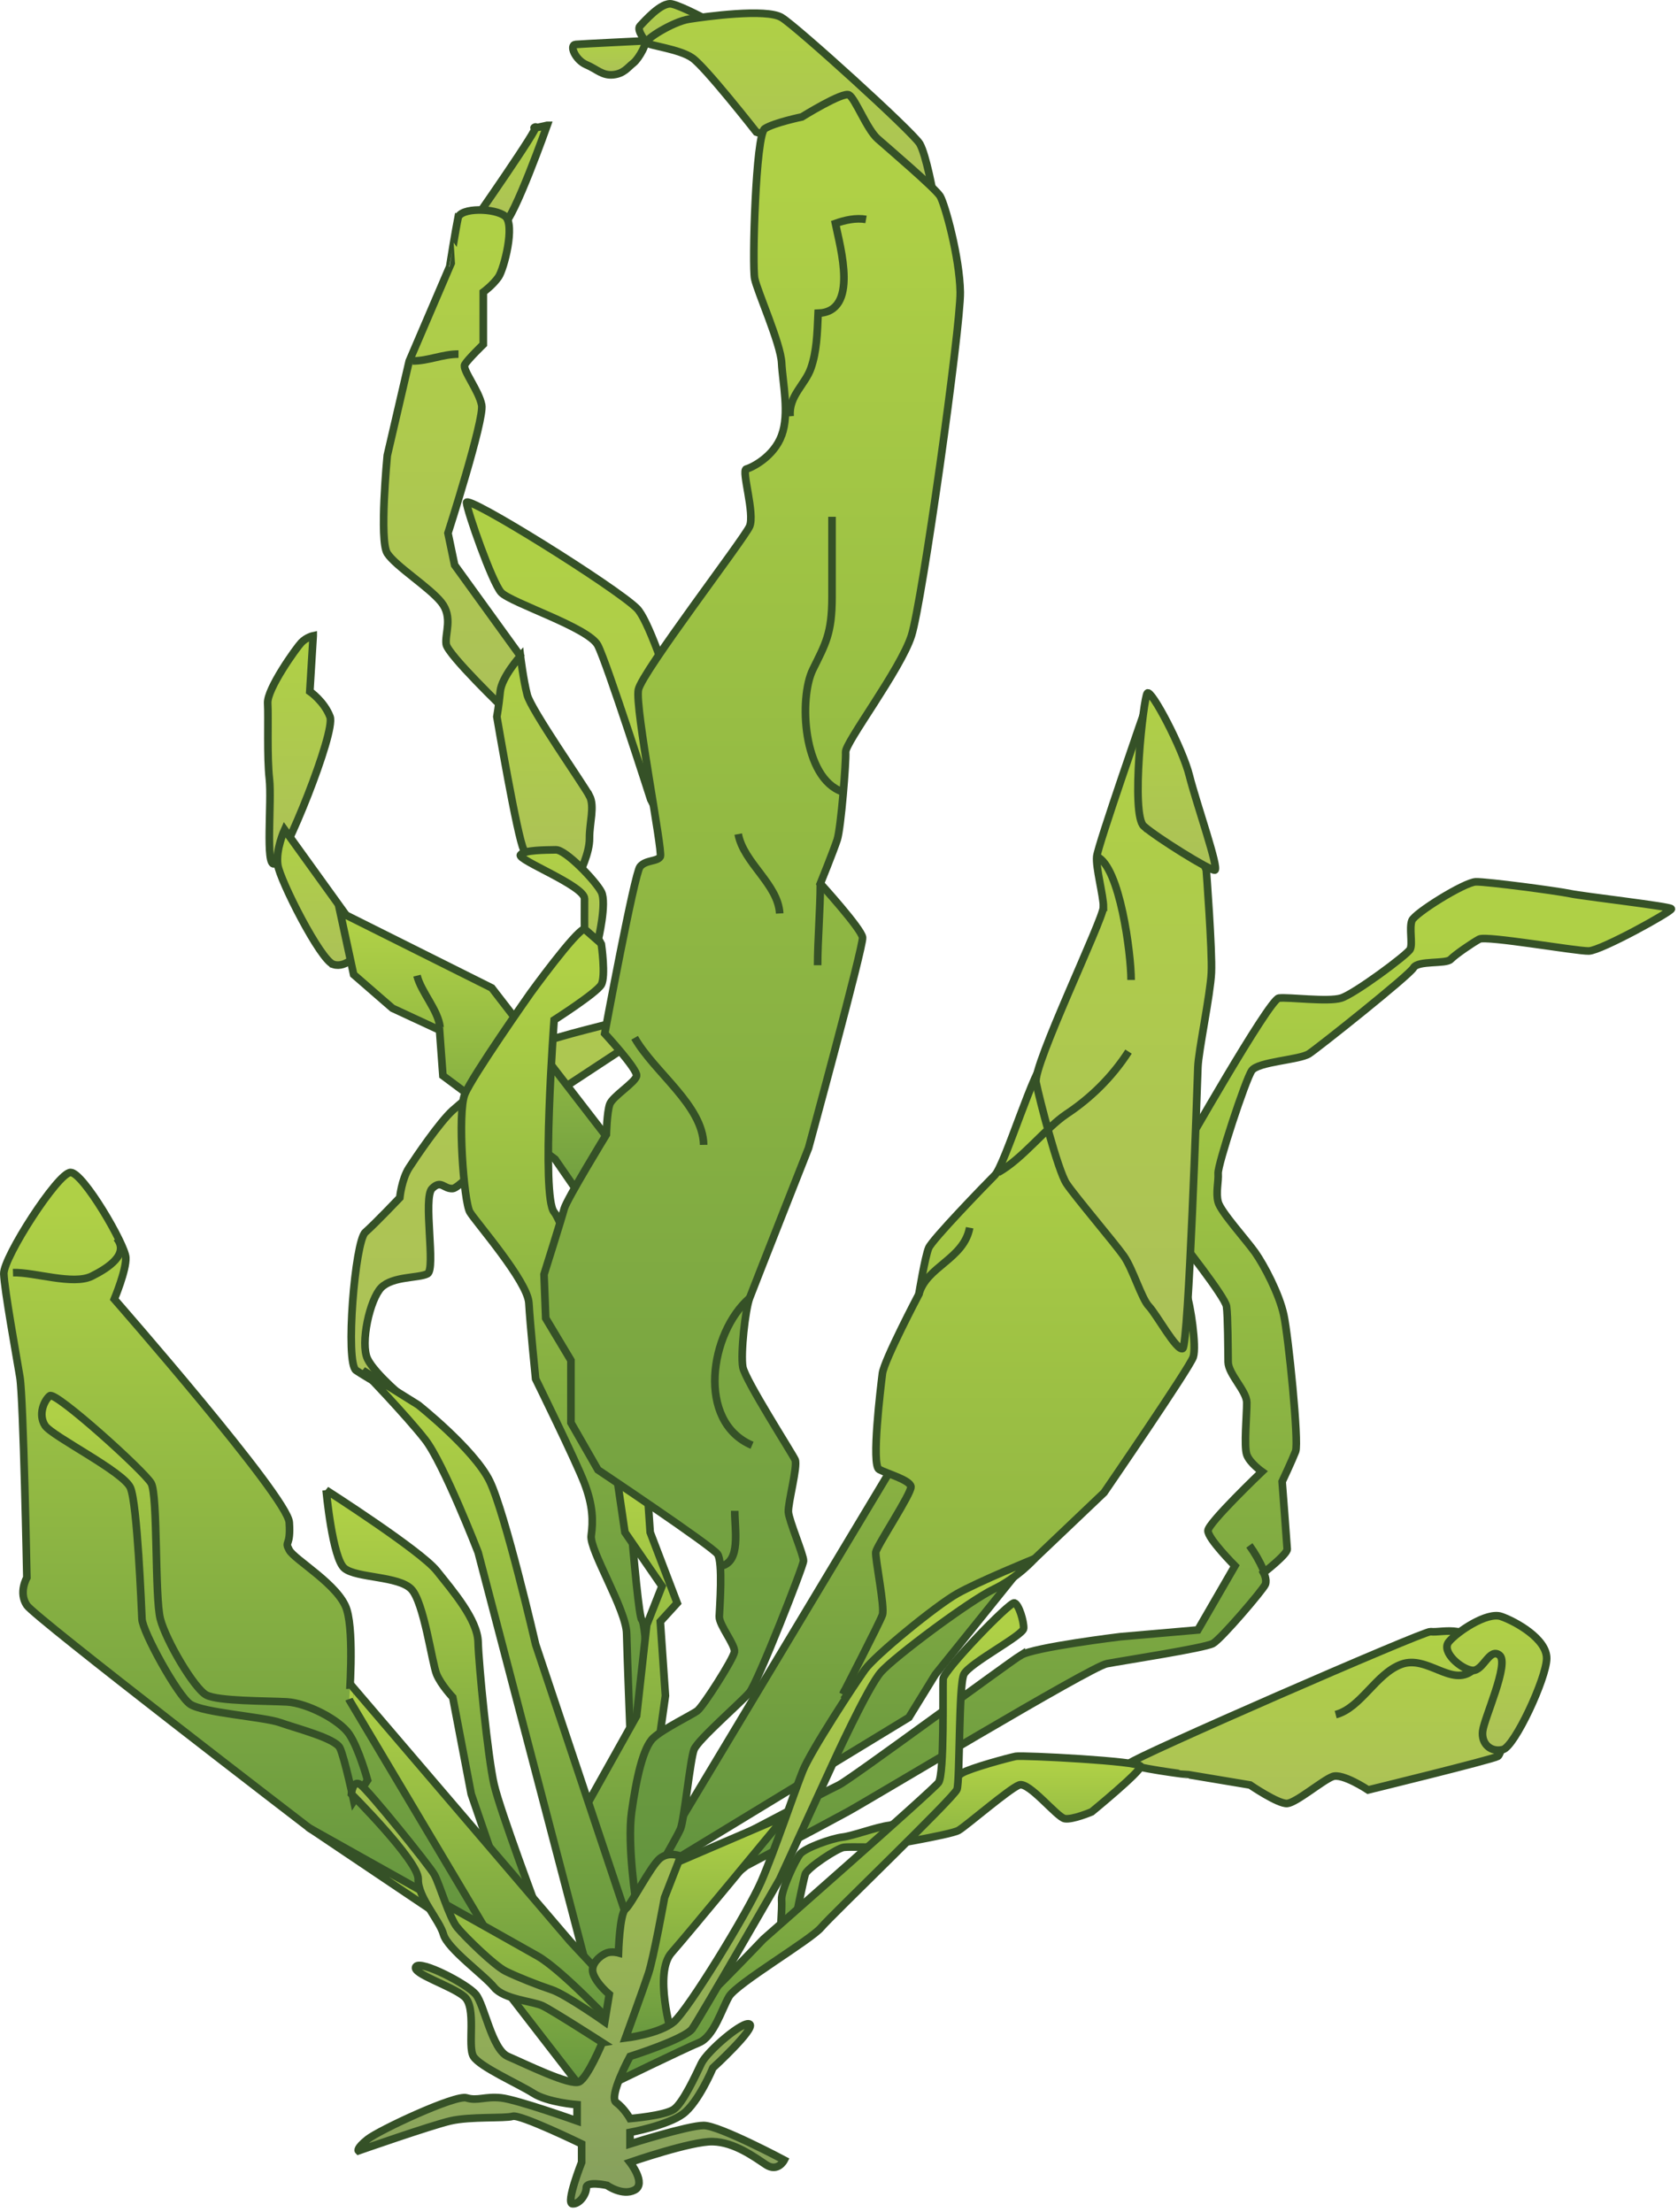
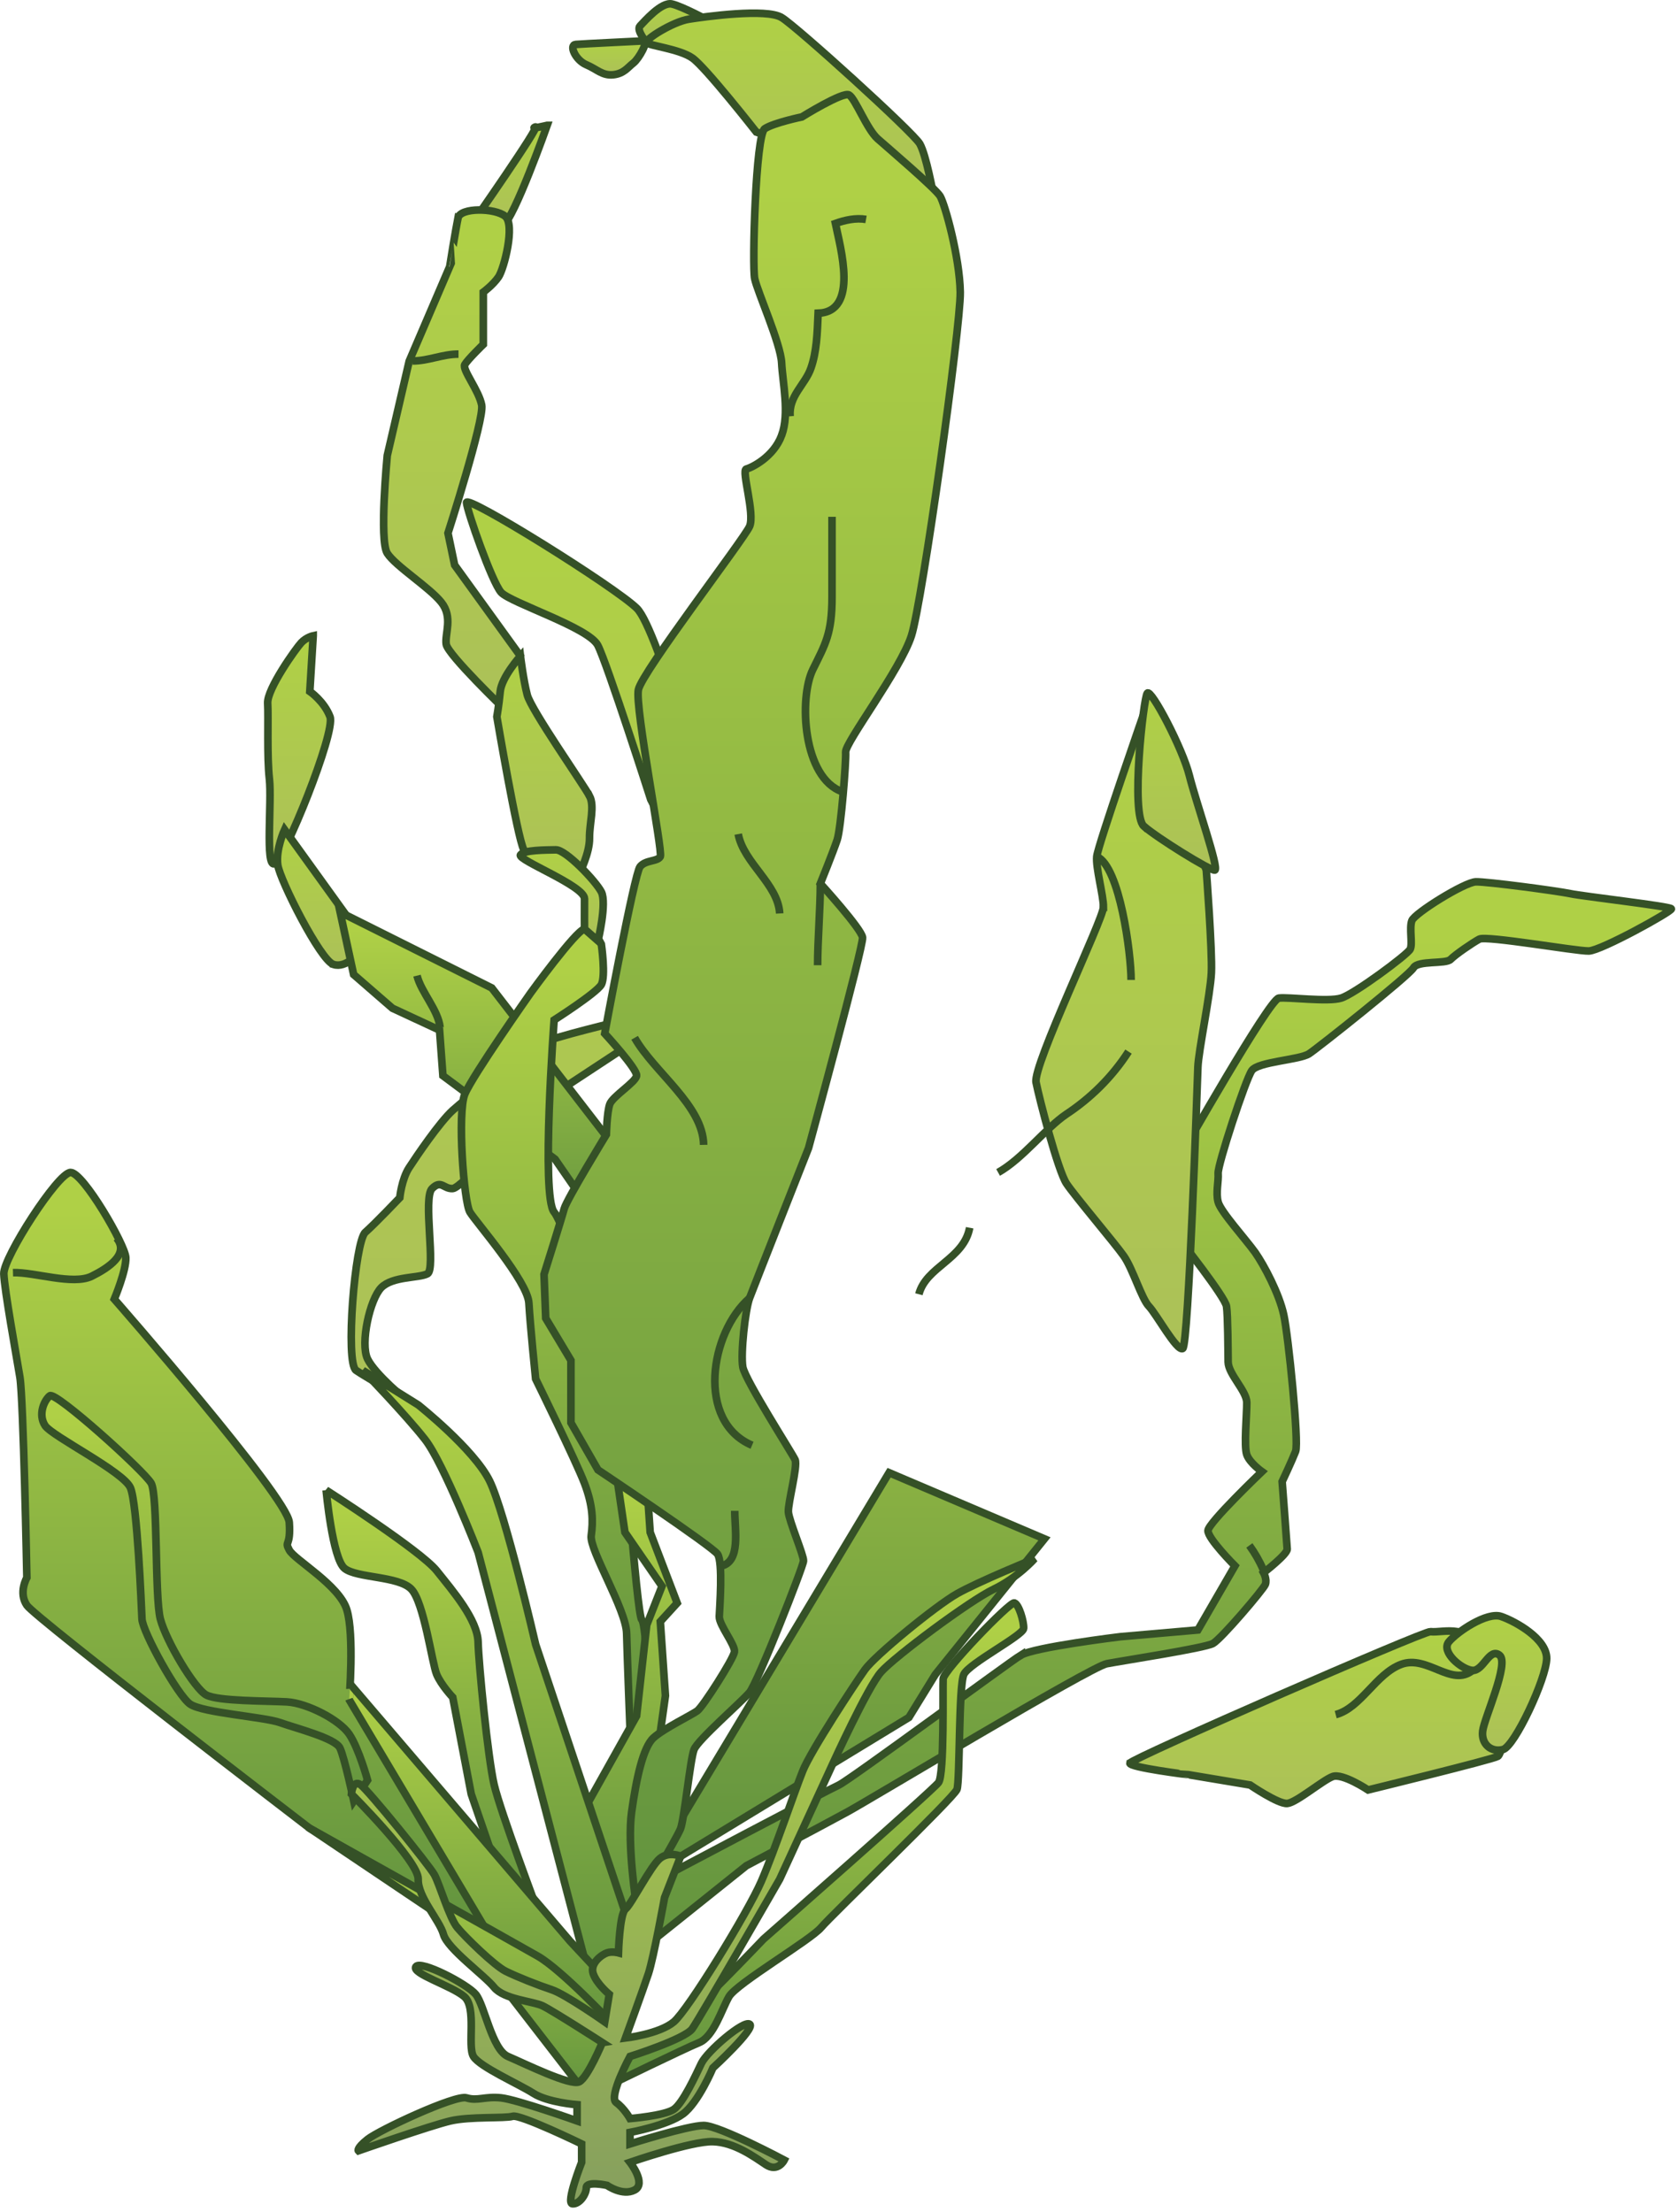
<svg xmlns="http://www.w3.org/2000/svg" xmlns:ns1="https://ian.umces.edu/media-library/" x="0px" y="0px" width="380" height="501" viewBox="0 0 380 501" xml:space="preserve">
  <title>Enteromorpha intestinalis (Gutweed)</title>
  <desc>
    <ns1:title>Enteromorpha intestinalis (Gutweed)</ns1:title>
    <ns1:descr>Illustration of Enteromorpha intestinalis (Gutweed)</ns1:descr>
    <ns1:scene>
      <ns1:contains>macroalgae, green, algae, gutweed, grass, kelp, Plantae, Viridaeplantae, Chlorophyta, Ulvophyceae, Ulvales, Ulvaceae, Enteromorpha, intestinalis</ns1:contains>
      <ns1:when>2005-08-11</ns1:when>
    </ns1:scene>
  </desc>
  <defs />
  <linearGradient id="ian_symbols_c13cb858a815b77411338a533d8ed658" y2="420.43" gradientUnits="userSpaceOnUse" x2="193.09" y1="333.55" x1="193.09">
    <stop stop-color="#8AB142" offset="0" />
    <stop stop-color="#63943F" offset="1" />
  </linearGradient>
  <polygon stroke="#355127" stroke-width="1.726" points="149.65 419.69 201.34 333.55 236.53 348.53 211.82 379.24 205.83 388.98 154.15 420.43" fill="url(#ian_symbols_c13cb858a815b77411338a533d8ed658)" />
  <linearGradient id="ian_symbols_17f2da2901c409c485c47e2588f5b40f" y2="385.26" gradientUnits="userSpaceOnUse" x2="230.65" y1="240.7" x1="230.65">
    <stop stop-color="#AFD046" offset=".051" />
    <stop stop-color="#88AF42" offset="1" />
  </linearGradient>
-   <path stroke="#355127" stroke-width="1.726" d="m190.85 383.74s8.39-16.253 8.977-17.979c.607-1.727-1.687-12.848-1.491-14.23.202-1.382 8.106-13.286 7.958-14.811-.188-1.518-5.395-2.934-7.209-3.911-1.801-.972.364-18.688.742-21.724.397-3.021 8.261-17.953 8.261-17.953s1.396-8.564 2.232-10.507c.85-1.942 12.693-14.177 14.972-16.463 2.286-2.293 9.301-25.507 11.311-25.459 2.017.02 31.171 50.056 32.068 52.349.917 2.286 2.334 11.91 1.551 14.297-.775 2.388-20.198 30.714-20.198 30.714l-15.734 14.972s-18.944 11.236-21.73 13.118c-2.779 1.874-17.825 14.143-17.286 17.588.54 3.42-4.42-.01-4.42-.01z" fill="url(#ian_symbols_17f2da2901c409c485c47e2588f5b40f)" />
  <linearGradient id="ian_symbols_67fe67ec26635454e1baba7306916806" y2="440.9" gradientUnits="userSpaceOnUse" x2="262.31" y1="199.72" x1="262.31">
    <stop stop-color="#AFD046" offset=".051" />
    <stop stop-color="#63943F" offset="1" />
  </linearGradient>
  <path stroke="#355127" stroke-width="1.726" d="m231.2 374.89c2.906-1.814 22.505-4.194 22.505-4.194l17.569-1.531 8.39-14.514s-6.218-6.225-6.104-7.999c.107-1.787 12.214-13.347 12.214-13.347s-2.771-1.963-3.426-3.831c-.682-1.854.02-9.179 0-11.836-.061-2.65-4.155-6.38-4.223-9.145-.033-2.752-.06-10.447-.364-12.599-.303-2.165-10.683-15.256-10.683-15.256l.364-19.079s19.977-35.211 22.155-35.501c2.165-.283 11.107.924 14.108 0 2.994-.917 15.033-9.833 15.647-11.074.6-1.207-.264-4.795.384-6.488.634-1.672 11.937-8.707 14.486-8.774 2.57-.054 18.305 2.037 21.38 2.678 3.075.647 22.728 2.873 22.903 3.446.161.566-15.89 9.455-18.702 9.543-2.813.067-23.221-3.547-24.805-2.684-1.578.856-5.402 3.473-6.488 4.586s-7.398.175-8.403 1.902c-.998 1.74-21.494 18.034-23.658 19.471-2.165 1.416-11.566 1.78-12.97 3.811-1.41 2.017-7.756 21.379-7.621 23.274.128 1.888-.566 4.37 0 6.487.526 2.145 6.34 8.552 8.39 11.438 2.037 2.914 5.442 9.354 6.475 14.136 1.039 4.769 3.474 28.853 2.678 30.909-.789 2.043-3.049 6.852-3.049 6.852s1.086 14.082 1.146 15.283c.055 1.173-5.348 5.348-5.348 5.348s.829 1.497.391 2.657c-.472 1.167-9.961 12.302-11.843 13.367-1.882 1.052-20.313 3.871-24.043 4.579-3.716.688-53.839 30.896-58.763 33.566-4.923 2.697-22.89 12.207-22.89 12.207l-22.896 18.324 3.81-15.634s37.606-19.882 40.054-20.981c2.48-1.15 38.31-27.62 41.23-29.43z" fill="url(#ian_symbols_67fe67ec26635454e1baba7306916806)" />
  <linearGradient id="ian_symbols_3dde1bbf57ee9be449759583c5f9213e" y2="305.47" gradientUnits="userSpaceOnUse" x2="254.48" y1="160.43" x1="254.48">
    <stop stop-color="#AFD046" offset=".051" />
    <stop stop-color="#ACC158" offset="1" />
  </linearGradient>
  <path stroke="#355127" stroke-width="1.726" d="m249.89 205.45c0-2.63-1.768-8.923-1.518-11.452.256-2.536 11.067-33.573 11.067-33.573l13.737 36.634s1.39 18.27 1.153 23.274c-.242 5.004-2.934 17.744-3.055 21.372-.135 3.622-2.104 63.005-3.433 63.72-1.322.708-5.969-7.803-7.635-9.536-1.692-1.733-3.662-8.531-5.732-11.445-2.051-2.92-11.041-13.495-12.97-16.401-1.929-2.934-6.123-19.106-6.879-22.903-.75-3.81 15.28-37.06 15.25-39.69z" fill="url(#ian_symbols_3dde1bbf57ee9be449759583c5f9213e)" />
  <linearGradient id="ian_symbols_1d04bc0305c31984c1775c57b2b34f1b" y2="197.07" gradientUnits="userSpaceOnUse" x2="266.47" y1="156.93" x1="266.47">
    <stop stop-color="#AFD046" offset=".051" />
    <stop stop-color="#ACC158" offset="1" />
  </linearGradient>
  <path stroke="#355127" stroke-width="1.726" d="m259.05 187.14c3.068 2.67 14.938 10.049 16.045 9.927 1.112-.121-4.209-15.262-5.746-21.386-1.504-6.097-8.646-19.707-9.522-18.695-.89 1.03-3.82 27.49-.78 30.16z" fill="url(#ian_symbols_1d04bc0305c31984c1775c57b2b34f1b)" />
  <linearGradient id="ian_symbols_6329b8c0bb233224edd6c4d7f5e15dbc" y2="408.47" gradientUnits="userSpaceOnUse" x2="300.02" y1="369.41" x1="300.02">
    <stop stop-color="#AFD046" offset=".051" />
    <stop stop-color="#ACC158" offset="1" />
  </linearGradient>
  <path stroke="#355127" stroke-width="1.726" d="m255.88 399.32c.264-.999 66.553-29.945 68.057-29.77 1.503.176 3.763-.391 6.103 0 2.334.378 11.062 3.433 11.062 3.433l3.062 4.964s-3.615 19.079-4.964 19.842c-1.335.762-29.378 7.614-29.378 7.614s-5.772-3.852-8.025-3.035c-2.239.816-8.248 5.922-10.292 6.097-2.043.169-8.403-4.182-8.403-4.182l-13.751-2.3c-.02.01-13.71-1.69-13.48-2.66z" fill="url(#ian_symbols_6329b8c0bb233224edd6c4d7f5e15dbc)" />
  <linearGradient id="ian_symbols_7f88c7729296a744c5be3bae296c943e" y2="438.99" gradientUnits="userSpaceOnUse" x2="217.46" y1="397.75" x1="217.46">
    <stop stop-color="#AFD046" offset=".051" />
    <stop stop-color="#63943F" offset="1" />
  </linearGradient>
-   <path stroke="#355127" stroke-width="1.726" d="m258.3 400.06c0 1.228-11.08 10.306-11.08 10.306s-4.351 1.848-6.097 1.537c-1.768-.316-8.127-8.43-10.313-7.621-2.191.79-12.024 9.287-13.737 10.278-1.707 1.025-18.695 3.831-18.695 3.831s-5.82-.148-7.25 0c-1.443.135-8.35 4.701-8.774 6.104-.432 1.396-2.293 10.689-2.293 10.689l-3.446 3.804s.54-6.758.391-8.768c-.135-2.003 3.062-8.915 4.195-10.312 1.14-1.383 7.021-3.5 9.537-3.811 2.549-.304 7.688-2.307 10.703-2.677 2.987-.352 14.446-10.67 16.402-11.823 1.949-1.16 10.696-3.521 12.207-3.811 1.53-.28 28.23 1.07 28.25 2.27z" fill="url(#ian_symbols_7f88c7729296a744c5be3bae296c943e)" />
  <linearGradient id="ian_symbols_26ec00c025cdf5c439b7b5e9c285fecd" y2="396.4" gradientUnits="userSpaceOnUse" x2="338.97" y1="365.94" x1="338.97">
    <stop stop-color="#AFD046" offset=".051" />
    <stop stop-color="#ACC158" offset="1" />
  </linearGradient>
  <path stroke="#355127" stroke-width="1.726" d="m339.96 366.11c3.196 1.106 10.379 5.072 10.298 9.543-.067 4.472-7.257 19.937-9.921 20.61-2.664.675-4.93-1.248-4.572-4.194.351-2.947 6.097-15.37 3.824-17.178-2.301-1.814-3.676 3.588-6.117 3.439-2.448-.162-7.257-4.202-5.355-6.495 1.92-2.29 8.63-6.82 11.84-5.73z" fill="url(#ian_symbols_26ec00c025cdf5c439b7b5e9c285fecd)" />
  <linearGradient id="ian_symbols_75ce52ddbf2e5414fd9b5a20db0fbc38" y2="16.959" gradientUnits="userSpaceOnUse" x2="137.91" y1="9.264" x1="137.91">
    <stop stop-color="#AFD046" offset=".051" />
    <stop stop-color="#ACC158" offset="1" />
  </linearGradient>
  <path stroke="#355127" stroke-width="1.726" d="m145.76 9.264c-1.187.068-13.792.661-15.383.803-1.592.135-.041 3.555 2.374 4.58 2.408 1.019 3.648 2.529 6.104 2.287 2.448-.257 3.298-1.667 4.586-2.665 1.27-.992 3.5-5.052 2.32-5.005z" fill="url(#ian_symbols_75ce52ddbf2e5414fd9b5a20db0fbc38)" />
  <linearGradient id="ian_symbols_3cf3bf5b972c8794bd257d248f91c385" y2="9.676" gradientUnits="userSpaceOnUse" x2="152.67" y1=".863" x1="152.67">
    <stop stop-color="#AFD046" offset=".051" />
    <stop stop-color="#ACC158" offset="1" />
  </linearGradient>
  <path stroke="#355127" stroke-width="1.726" d="m152.2.915c2.408.573 8.396 3.811 8.396 3.811l-11.067 4.95h-3.075s-2.448-2.853-1.511-3.804c.95-.958 4.85-5.543 7.25-4.957z" fill="url(#ian_symbols_3cf3bf5b972c8794bd257d248f91c385)" />
  <linearGradient id="ian_symbols_f968759d5d9f4554254e8840168b3f53" y2="317.16" gradientUnits="userSpaceOnUse" x2="120.24" y1="113.7" x1="120.24">
    <stop stop-color="#AFD046" offset=".051" />
    <stop stop-color="#ACC158" offset="1" />
  </linearGradient>
  <path stroke="#355127" stroke-width="1.726" d="m105.65 113.83c.142 1.943 5.747 17.973 7.83 20.333 2.084 2.341 19.814 7.945 21.898 11.992 2.091 4.026 11.991 34.928 11.991 34.928l7.297 14.089-13.563 35.96s-15.896 3.784-18.756 5.22c-2.866 1.437-16.827 12.383-19.821 15.12-2.995 2.719-8.215 10.427-9.901 13.023-1.687 2.63-2.09 6.778-2.09 6.778s-5.47 5.753-7.81 7.83c-2.354 2.07-4.58 29.587-2.09 31.272 2.461 1.687 11.464 6.778 11.464 6.778s-7.162-5.867-8.862-9.368c-1.692-3.534.52-13.549 3.123-16.179 2.617-2.59 8.491-2.084 10.447-3.116 1.942-1.046-1.072-17.218 1.038-19.295 2.084-2.071 2.59.121 4.681 0 2.097-.129 15.127-15.121 15.127-15.121l7.823-6.259 19.801-13.029 15.66-49.011s-11.883-43.156-16.692-47.971c-4.83-4.8-38.73-25.93-38.6-23.96z" fill="url(#ian_symbols_f968759d5d9f4554254e8840168b3f53)" />
  <linearGradient id="ian_symbols_f45d736bb410f364e1d42ebebfb229b7" y2="195.66" gradientUnits="userSpaceOnUse" x2="67.727" y1="144" x1="67.727">
    <stop stop-color="#AFD046" offset=".051" />
    <stop stop-color="#ACC158" offset="1" />
  </linearGradient>
  <path stroke="#355127" stroke-width="1.726" d="m70.93 144l-.769 12.605s3.237 2.219 4.573 5.726c1.349 3.5-10.488 32.628-12.599 33.31-2.097.695-.559-14.048-1.125-19.174-.58-5.152-.202-13.98-.392-17.19-.188-3.217 6.461-12.517 7.628-13.745 1.167-1.22 2.684-1.54 2.684-1.54z" fill="url(#ian_symbols_f45d736bb410f364e1d42ebebfb229b7)" />
  <linearGradient id="ian_symbols_34b37c7e7cbdb5a4ed639d8ce94d8e68" y2="218.59" gradientUnits="userSpaceOnUse" x2="72.021" y1="187.91" x1="72.021">
    <stop stop-color="#AFD046" offset=".051" />
    <stop stop-color="#ACC158" offset="1" />
  </linearGradient>
  <path stroke="#355127" stroke-width="1.726" d="m75.496 218.43c-2.947-.964-12.072-19.025-12.591-22.512-.52-3.507 1.537-8.012 1.537-8.012l13.738 19.073 3.042 8.774c-.001 0-2.772 3.64-5.726 2.68z" fill="url(#ian_symbols_34b37c7e7cbdb5a4ed639d8ce94d8e68)" />
  <linearGradient id="ian_symbols_8ac6a5db12ea11b4e5eec4fc5d9437d4" y2="282.16" gradientUnits="userSpaceOnUse" x2="108.12" y1="206.59" x1="108.12">
    <stop stop-color="#AFD046" offset=".051" />
    <stop stop-color="#63943F" offset="1" />
  </linearGradient>
  <polygon stroke="#355127" stroke-width="1.726" points="80.082 220.72 88.863 228.35 99.539 233.31 100.3 243.63 125.7 262.54 139.22 282.16 138.46 258.87 111.37 223.76 77.026 206.59" fill="url(#ian_symbols_8ac6a5db12ea11b4e5eec4fc5d9437d4)" />
  <linearGradient id="ian_symbols_9507daa32b03b104914af74eca895424" y2="44.024" gradientUnits="userSpaceOnUse" x2="178.89" y1="2.993" x1="178.89">
    <stop stop-color="#AFD046" offset=".051" />
    <stop stop-color="#ACC158" offset="1" />
  </linearGradient>
  <path stroke="#355127" stroke-width="1.726" d="m177.01 3.97c-3.453-2.131-17.36-.195-20.988.371-3.635.573-10.17 4.667-9.563 5.335.634.701 7.385 1.403 10.318 3.453 2.94 2.017 14.507 16.786 14.507 16.786l40.074 14.109s-1.591-8.855-3.055-11.445c-1.46-2.589-27.83-26.504-31.29-28.609z" fill="url(#ian_symbols_9507daa32b03b104914af74eca895424)" />
  <linearGradient id="ian_symbols_5044119711b2640485edab658da20034" y2="391.68" gradientUnits="userSpaceOnUse" x2="125.67" y1="210.38" x1="125.67">
    <stop stop-color="#AFD046" offset=".051" />
    <stop stop-color="#63943F" offset="1" />
  </linearGradient>
  <path stroke="#355127" stroke-width="1.726" d="m136.18 223c-1.065 1.875-10.689 8.019-10.689 8.019s-2.988 39.966 0 43.513c2.981 3.534 15.262 43.501 15.262 43.501s3.413 47.701 4.586 48.835c1.12 1.152 1.511 19.112 1.511 19.112l-4.175 5.692s-.627-16.308-.769-21.764c-.148-5.43-8.471-18.87-8.019-22.114.445-3.264.425-6.724-1.524-11.836s-11.067-23.659-11.067-23.659-1.241-12.22-1.524-17.177c-.29-4.944-11.951-18.277-13.354-20.591-1.403-2.347-2.859-22.553-1.16-26.714 1.713-4.175 14.891-22.896 14.891-22.896s10.225-14.122 12.214-14.52c1.969-.378 3.817 3.439 3.817 3.439s1.05 7.3-.01 9.17z" fill="url(#ian_symbols_5044119711b2640485edab658da20034)" />
  <linearGradient id="ian_symbols_37799d08541cc9c45d8ef0de44f942b6" y2="435.19" gradientUnits="userSpaceOnUse" x2="143.05" y1="331.38" x1="143.05">
    <stop stop-color="#AFD046" offset=".051" />
    <stop stop-color="#63943F" offset="1" />
  </linearGradient>
  <path stroke="#355127" stroke-width="1.726" d="m139.22 331.38l2.3 15.667 8.396 12.206-3.459 8.774-2.293 20.61-10.669 19.08s-.749.755-.749 2.657c0 1.929 5.341 24.818 5.341 24.818l6.077-4.572 6.528-46.568-1.16-16.787 3.824-4.194-6.117-16.024-.782-11.473-7.24-4.21z" fill="url(#ian_symbols_37799d08541cc9c45d8ef0de44f942b6)" />
  <linearGradient id="ian_symbols_fc6ab242c309781491f66416968c05a9" y2="431.74" gradientUnits="userSpaceOnUse" x2="170.33" y1="21.43" x1="170.33">
    <stop stop-color="#AFD046" offset=".051" />
    <stop stop-color="#63943F" offset="1" />
  </linearGradient>
  <path stroke="#355127" stroke-width="1.726" d="m177.01 98.598c1.834-4.937.209-11.998 0-16.402-.223-4.417-5.51-16.172-6.104-19.086-.607-2.9.223-32.588 2.279-33.964 2.078-1.349 8.41-2.664 8.41-2.664s9.267-5.773 10.683-4.977c1.403.809 4.046 7.783 6.481 9.934 2.441 2.152 12.989 11.168 14.129 12.97 1.105 1.808 4.438 13.879 4.572 21.757.115 7.87-8.599 70.167-11.061 77.835-2.468 7.674-15.019 24.184-14.891 26.335.128 2.179-1.059 17.218-1.909 19.842-.87 2.637-3.824 9.941-3.824 9.941s9.3 10.211 9.563 12.214c.223 1.969-12.234 47.688-12.234 47.688s-12.375 31.381-13.347 33.964c-.985 2.604-2.077 12.673-1.538 15.641.553 2.994 11.188 19.545 11.843 20.994.641 1.457-1.666 9.9-1.524 11.837.128 1.929 3.494 9.813 3.426 11.066-.041 1.262-10.379 27.537-12.207 29.763-1.841 2.205-11.749 10.764-12.585 12.976-.863 2.192-2.198 15.755-3.062 17.94-.877 2.185-9.948 17.541-9.948 17.541s-2.186-13.792-1.12-21.372c1.059-7.567 2.597-14.655 4.964-16.794 2.354-2.117 8.632-5.152 9.914-6.097 1.294-.957 8.181-11.755 8.403-13.354.216-1.598-3.507-6.076-3.433-8.019.081-1.929.87-12.301-.391-14.115-1.254-1.814-27.085-19.086-27.085-19.086l-6.117-10.677v-14.122l-5.712-9.536-.385-9.935s4.026-12.787 4.573-14.885c.56-2.084 9.543-16.786 9.543-16.786s.128-5.052.769-6.865c.647-1.814 5.928-5.019 6.077-6.475.195-1.497-7.216-9.543-7.216-9.543s6.71-36.176 7.999-37.788c1.295-1.599 3.945-1.1 4.586-2.293.621-1.187-5.773-33.748-4.964-37.788.816-4.02 23.962-34.16 25.19-36.999 1.234-2.86-1.902-12.679-.755-12.982 1.14-.28 6.18-2.68 8.01-7.632z" fill="url(#ian_symbols_fc6ab242c309781491f66416968c05a9)" />
  <linearGradient id="ian_symbols_7cca3177a8e801c4fd585020227d9cb2" y2="51.43" gradientUnits="userSpaceOnUse" x2="115.32" y1="28.391" x1="115.32">
    <stop stop-color="#AFD046" offset=".051" />
    <stop stop-color="#ACC158" offset="1" />
  </linearGradient>
  <path stroke="#355127" stroke-width="1.726" d="m123.91 28.391s-4.06.958-2.678.365c1.376-.567-14.5 22.141-14.5 22.141s4.875 1.2 7.25 0c2.38-1.201 9.93-22.506 9.93-22.506z" fill="url(#ian_symbols_7cca3177a8e801c4fd585020227d9cb2)" />
  <linearGradient id="ian_symbols_4e6cb506a6318584f9e43416e0b8c499" y2="160.8" gradientUnits="userSpaceOnUse" x2="102.37" y1="47.559" x1="102.37">
    <stop stop-color="#AFD046" offset=".051" />
    <stop stop-color="#ACC158" offset="1" />
  </linearGradient>
  <path stroke="#355127" stroke-width="1.726" d="m103.73 49.372c.479-2.414 8.403-2.292 10.696-.377 2.279 1.902-.276 11.91-1.538 13.745-1.248 1.814-3.44 3.426-3.44 3.426v11.836s-3.534 3.426-4.195 4.579c-.634 1.141 3.197 5.834 3.831 9.166.613 3.318-7.635 29-7.635 29l1.511 7.236 14.891 20.604-3.43 12.21s-13.01-12.504-13.374-14.877c-.344-2.388 1.598-6.158-1.126-9.53-2.738-3.406-10.366-8.181-12.221-11.081-1.855-2.887 0-22.134 0-22.134l4.963-21.373 9.159-21.372c-.01-.002 1.41-8.648 1.89-11.063z" fill="url(#ian_symbols_4e6cb506a6318584f9e43416e0b8c499)" />
  <linearGradient id="ian_symbols_77eea89c2c8dca844d449bac75a34ffb" y2="197.82" gradientUnits="userSpaceOnUse" x2="123.28" y1="148.59" x1="123.28">
    <stop stop-color="#AFD046" offset=".051" />
    <stop stop-color="#ACC158" offset="1" />
  </linearGradient>
  <path stroke="#355127" stroke-width="1.726" d="m133.5 180.26c1.234 2.38-.027 6.144 0 9.549.061 3.393-2.293 8.012-2.293 8.012s-11.087-2.563-12.584-5.341c-1.471-2.785-6.104-30.146-6.104-30.146s.444-2.442.762-5.726c.331-3.285 4.579-8.02 4.579-8.02s.654 5.396 1.538 8.788c.85 3.38 12.88 20.52 14.09 22.89z" fill="url(#ian_symbols_77eea89c2c8dca844d449bac75a34ffb)" />
  <linearGradient id="ian_symbols_94209a39ba291bd4e15a7048405dbae1" y2="213.08" gradientUnits="userSpaceOnUse" x2="127.22" y1="192.48" x1="127.22">
    <stop stop-color="#AFD046" offset=".051" />
    <stop stop-color="#ACC158" offset="1" />
  </linearGradient>
  <path stroke="#355127" stroke-width="1.726" d="m125.88 192.48c2.199-.067 9.003 7.014 10.305 9.536 1.288 2.529-.762 11.067-.762 11.067l-3.055-2.677s-.027-3.959 0-6.852c.014-2.927-15.262-8.788-14.507-9.928.77-1.15 5.81-1.1 8.03-1.15z" fill="url(#ian_symbols_94209a39ba291bd4e15a7048405dbae1)" />
  <linearGradient id="ian_symbols_53e060fcbc1044e4cd09331ff4f76bf2" y2="449.74" gradientUnits="userSpaceOnUse" x2="113.35" y1="310.38" x1="113.35">
    <stop stop-color="#AFD046" offset=".051" />
    <stop stop-color="#63943F" offset="1" />
  </linearGradient>
  <path stroke="#355127" stroke-width="1.726" d="m133.96 449.74l-25.682-98.155s-7.837-20.206-12.011-25.541c-4.162-5.354-14.075-15.66-14.075-15.66l12.523 7.816s12.653 10.042 16.167 17.212c3.52 7.182 10.42 37.032 10.42 37.032l23.213 69.466-10.55 7.83z" fill="url(#ian_symbols_53e060fcbc1044e4cd09331ff4f76bf2)" />
  <linearGradient id="ian_symbols_0255db4079e043b419a87ab5c16a56a1" y2="432.92" gradientUnits="userSpaceOnUse" x2="97.839" y1="337.5" x1="97.839">
    <stop stop-color="#AFD046" offset=".051" />
    <stop stop-color="#63943F" offset="1" />
  </linearGradient>
  <path stroke="#355127" stroke-width="1.726" d="m73.857 337.5s1.423 15.52 4.174 17.725c2.731 2.219 12.241 1.699 15.121 4.7 2.866 2.995 4.693 16.82 5.732 19.295 1.046 2.47 3.643 5.207 3.643 5.207l4.182 21.898 5.199 15.121 9.914 11.472s-8.471-22.553-9.914-28.677c-1.423-6.123-3.507-27.233-3.635-32.325s-5.746-11.606-9.388-16.173c-3.663-4.57-25.035-18.25-25.035-18.25z" fill="url(#ian_symbols_0255db4079e043b419a87ab5c16a56a1)" />
  <linearGradient id="ian_symbols_298ea33440a650f421a277baf421eb18" y2="461.46" gradientUnits="userSpaceOnUse" x2="105.47" y1="378.69" x1="105.47">
    <stop stop-color="#AFD046" offset=".051" />
    <stop stop-color="#63943F" offset="1" />
  </linearGradient>
  <polygon stroke="#355127" stroke-width="1.726" points="141.76 453.24 129.13 439.69 76.979 378.69 69.176 378.69 79.583 394.84 82.186 408.4 103.05 430.31 135.51 461.46" fill="url(#ian_symbols_298ea33440a650f421a277baf421eb18)" />
  <linearGradient id="ian_symbols_cdbd91ac93ccabd47556adcef083963b" y2="465.76" gradientUnits="userSpaceOnUse" x2="158.38" y1="410.2" x1="158.38">
    <stop stop-color="#AFD046" offset=".051" />
    <stop stop-color="#63943F" offset="1" />
  </linearGradient>
-   <path stroke="#355127" stroke-width="1.726" d="m152.06 460.56s-4.02-13.67 0-18.264c4.04-4.593 23.463-28.164 23.463-28.164l4.815-3.932-29.836 12.808-14.075 42.752 15.64-5.21z" fill="url(#ian_symbols_cdbd91ac93ccabd47556adcef083963b)" />
  <linearGradient id="ian_symbols_b1c0573d77422034b504c0105db64f77" y2="436.44" gradientUnits="userSpaceOnUse" x2="55.283" y1="265.55" x1="55.283">
    <stop stop-color="#AFD046" offset=".051" />
    <stop stop-color="#63943F" offset="1" />
  </linearGradient>
  <path stroke="#355127" stroke-width="1.726" d="m78.551 364.61c-1.686-5.591-11.87-11.337-13.043-13.542-1.18-2.226.392-.54 0-6.266-.398-5.753-39.623-50.562-39.623-50.562s2.738-6.528 2.604-9.395c-.115-2.88-9.638-19.296-12.504-19.296s-15.255 19.296-15.12 22.944c.128 3.648 2.859 18.641 3.648 23.463s1.571 45.36 1.571 45.36-1.962 3.406 0 6.271c1.949 2.867 64.124 50.562 64.124 50.562l39.494 22.304-30.625-51.479c.002.01 1.182-14.73-.524-20.34z" fill="url(#ian_symbols_b1c0573d77422034b504c0105db64f77)" />
  <linearGradient id="ian_symbols_47f3b9221be1f654d54d47eace279132" y2="407.9" gradientUnits="userSpaceOnUse" x2="46.354" y1="316.09" x1="46.354">
    <stop stop-color="#AFD046" offset=".051" />
    <stop stop-color="#63943F" offset="1" />
  </linearGradient>
  <path stroke="#355127" stroke-width="1.726" d="m11.291 316.13c-1.301 1.025-2.738 4.275-1.059 6.785 1.713 2.455 17.745 10.413 19.302 14.048 1.565 3.662 2.476 26.862 2.618 29.729.135 2.88 8.065 17.332 10.925 19.288 2.887 1.956 16.685 2.873 20.348 4.168 3.655 1.309 12.51 3.541 13.556 5.76 1.052 2.206 3.136 11.984 3.136 11.984l3.122-4.707s-1.956-7.163-4.161-10.42c-2.212-3.258-9.53-7.034-14.089-7.305-4.559-.256-15.505-.12-18.249-1.551-2.732-1.443-9.119-12.254-10.427-17.218-1.294-4.95-.533-28.022-2.077-30.754-1.573-2.75-21.644-20.86-22.945-19.81z" fill="url(#ian_symbols_47f3b9221be1f654d54d47eace279132)" />
  <linearGradient id="ian_symbols_b0cb9bdb3a7f2e5499af981f17082e6b" y2="474.36" gradientUnits="userSpaceOnUse" x2="104.62" y1="414.13" x1="104.62">
    <stop stop-color="#AFD046" offset=".051" />
    <stop stop-color="#63943F" offset="1" />
  </linearGradient>
  <path stroke="#355127" stroke-width="1.726" d="m70.208 414.13l33.351 22.432 29.216 37.795 6.252-15.634s-11.735-12.517-17.205-15.653c-5.46-3.13-51.612-28.95-51.612-28.95z" fill="url(#ian_symbols_b0cb9bdb3a7f2e5499af981f17082e6b)" />
  <linearGradient id="ian_symbols_8fa3d749095fe3f41503fc5d14cdfdb5" y2="472.01" gradientUnits="userSpaceOnUse" x2="185.16" y1="363.04" x1="185.16">
    <stop stop-color="#AFD046" offset=".051" />
    <stop stop-color="#63943F" offset="1" />
  </linearGradient>
  <path stroke="#355127" stroke-width="1.726" d="m229.74 363.05c1.005.364 2.138 4.174 2.077 5.746-.026 1.558-12.328 7.911-13.542 10.426-1.207 2.496-.863 24.172-1.558 26.061-.722 1.888-28.42 28.487-30.774 31.286-2.34 2.799-19.16 12.692-20.853 15.646-1.693 2.934-3.446 9.058-6.785 10.42-3.332 1.362-19.801 9.382-19.801 9.382l3.136-8.869s9.388-3.291 12.416-5.335c3.021-2.029 18.864-18.647 18.864-18.647s38.267-33.634 39.615-35.441c1.363-1.801.931-21.554 1.052-23.469.07-1.92 15.15-17.58 16.13-17.21z" fill="url(#ian_symbols_8fa3d749095fe3f41503fc5d14cdfdb5)" />
  <linearGradient id="ian_symbols_39333c1c750ab414296dcb9d8a950a3e" y2="499.14" gradientUnits="userSpaceOnUse" x2="156.94" y1="353.03" x1="156.94">
    <stop stop-color="#AFD046" offset=".051" />
    <stop stop-color="#869F5E" offset="1" />
  </linearGradient>
  <path stroke="#355127" stroke-width="1.726" d="m136.42 462.63s-11.344-7.297-13.563-8.342c-2.212-1.046-8.733-1.443-10.953-4.169-2.206-2.744-10.554-8.733-11.472-11.998-.903-3.257-5.86-8.464-5.726-12.51.143-4.04-15.127-19.289-15.127-19.289s.277-3.398 2.091-2.084c1.82 1.309 15.518 18.25 16.685 20.334 1.173 2.091 3.385 9.779 5.2 11.991 1.841 2.205 8.349 8.592 10.966 9.9 2.624 1.302 7.297 3.143 10.434 4.188 3.116 1.039 11.991 7.277 11.991 7.277l1.025-6.238s-2.859-2.348-3.642-4.701c-.775-2.341 1.956-4.29 3.136-4.694 1.167-.391 2.59 0 2.59 0s.263-8.854 1.585-9.906c1.302-1.033 5.726-9.773 7.81-11.479 2.091-1.687 4.694-.485 4.694-.485l-3.649 9.36s-2.482 13.685-3.648 17.205c-1.167 3.521-5.207 14.602-5.207 14.602s7.675-.904 10.953-3.662c3.25-2.725 16.807-24.887 19.801-31.793 2.995-6.913 7.561-20.455 9.395-25.027 1.814-4.56 11.85-19.822 14.075-22.944 2.205-3.136 16.024-14.466 20.854-17.197 4.809-2.738 17.568-7.938 17.568-7.938s-3.764 4.27-9.233 6.893c-5.469 2.597-22.545 15.363-25.54 18.77-2.994 3.372-10.959 20.854-10.959 20.854l-11.984 26.066s-18.122 31.535-19.821 33.896c-1.7 2.334-14.075 6.253-14.075 6.253s-4.943 9.118-3.129 10.427c1.821 1.308 3.129 3.648 3.129 3.648s7.823-.655 9.921-2.092c2.07-1.43 4.937-7.682 6.245-10.426 1.295-2.731 9.644-9.9 10.959-8.849 1.288 1.038-8.356 9.894-8.356 9.894s-3.264 7.824-6.778 10.427c-3.527 2.604-11.991 4.175-11.991 4.175v2.604s13.171-4.175 16.679-4.175c3.534 0 18.25 7.837 18.25 7.837s-1.43 2.859-4.174 1.031c-2.718-1.814-7.163-5.078-11.985-5.206-4.822-.148-18.769 4.687-18.769 4.687s3.784 4.83 1.045 6.267c-2.751 1.436-6.252-1.053-6.252-1.053s-4.694-1.045-4.694.52-1.578 3.783-3.136 3.655c-1.564-.128 2.084-9.389 2.084-9.389v-4.174s-13.94-6.778-15.64-6.252c-1.687.52-9.644 0-14.082 1.045-4.431 1.032-20.84 6.771-20.84 6.771s-.525-.513 2.077-2.597c2.617-2.091 19.943-10.177 22.411-9.395 2.496.775 4.182-.392 7.83 0 3.669.397 17.211 5.22 17.211 5.22v-3.669s-6.657-.505-9.914-2.59c-3.257-2.09-12.133-5.988-13.556-8.342-1.43-2.341.789-11.074-2.07-13.55-2.887-2.475-11.998-5.22-10.973-6.778 1.052-1.57 11.613 3.912 13.556 6.26 1.969 2.333 3.663 12.503 7.297 14.068 3.669 1.558 14.224 6.784 16.166 5.732 1.95-1.03 5.2-8.86 5.2-8.86z" fill="url(#ian_symbols_39333c1c750ab414296dcb9d8a950a3e)" />
  <path stroke="#355127" stroke-width="1.726" d="m196.12 49.696c-2.3-.412-4.836.168-6.933.917 1.106 5.462 5.348 20.003-3.912 20.327-.203 4.741-.331 8.673-1.619 12.403-1.275 3.743-5.112 6.346-4.721 10.938" fill="none" />
  <path stroke="#355127" stroke-width="1.726" d="m226.03 265.55c5.557-3.095 10.71-10.008 15.478-13.218 5.308-3.508 10.265-8.262 14.056-14.156" fill="none" />
  <path stroke="#355127" stroke-width="1.726" d="m256.15 221.95c0-5.874-2.528-25.668-7.775-27.948" fill="none" />
  <path stroke="#355127" stroke-width="1.726" d="m208.09 293.13c1.639-6.265 10.164-7.924 11.5-15.06" fill="none" />
  <path stroke="#355127" stroke-width="1.726" d="m302.48 388.34c5.726-1.518 9.071-9.233 14.837-11.385 5.882-2.192 11.405 5.221 16.153 1.376" fill="none" />
  <path stroke="#355127" stroke-width="1.726" d="m282.93 350.02c1.22 1.68 2.279 3.5 3.122 5.463" fill="none" />
  <path stroke="#355127" stroke-width="1.726" d="m2.941 288.24c4.842-.155 13.61 2.899 17.845.802 3.77-1.875 8.573-5.037 5.618-8.632" fill="none" />
  <path stroke="#355127" stroke-width="1.726" d="m94.44 220.97c.897 3.716 4.809 7.79 5.219 11.742" fill="none" />
  <path stroke="#355127" stroke-width="1.726" d="m159.35 259.3c-.175-8.982-11.142-16.361-15.633-24.252" fill="none" />
  <path stroke="#355127" stroke-width="1.726" d="m176.57 206.89c-.357-6.637-8.167-11.425-9.395-17.98" fill="none" />
  <path stroke="#355127" stroke-width="1.726" d="m188.42 117.05v18.163c0 8.322-1.518 10.669-4.336 16.409-3.19 6.455-2.307 24.684 6.737 27.719" fill="none" />
  <linearGradient id="ian_symbols_7ae64d5c79e08a944dd01ea08590067d" y2="218.62" gradientUnits="userSpaceOnUse" x2="185.47" y1="200.12" x1="185.47">
    <stop stop-color="#AFD046" offset=".051" />
    <stop stop-color="#63943F" offset="1" />
  </linearGradient>
  <path stroke="#355127" stroke-width="1.726" d="m185.16 218.62c0-5.732.614-12.773.614-18.5" fill="url(#ian_symbols_7ae64d5c79e08a944dd01ea08590067d)" />
  <path stroke="#355127" stroke-width="1.726" d="m93.402 81.751c3.662 0 6.784-1.551 10.433-1.551" fill="none" />
  <path stroke="#355127" stroke-width="1.726" d="m163.27 354.7c4.572-.944 3.102-8.262 3.123-12.511" fill="none" />
  <path stroke="#355127" stroke-width="1.726" d="m170.31 327.34c-12.639-5.375-9.583-25.479-.553-33.351" fill="none" />
</svg>